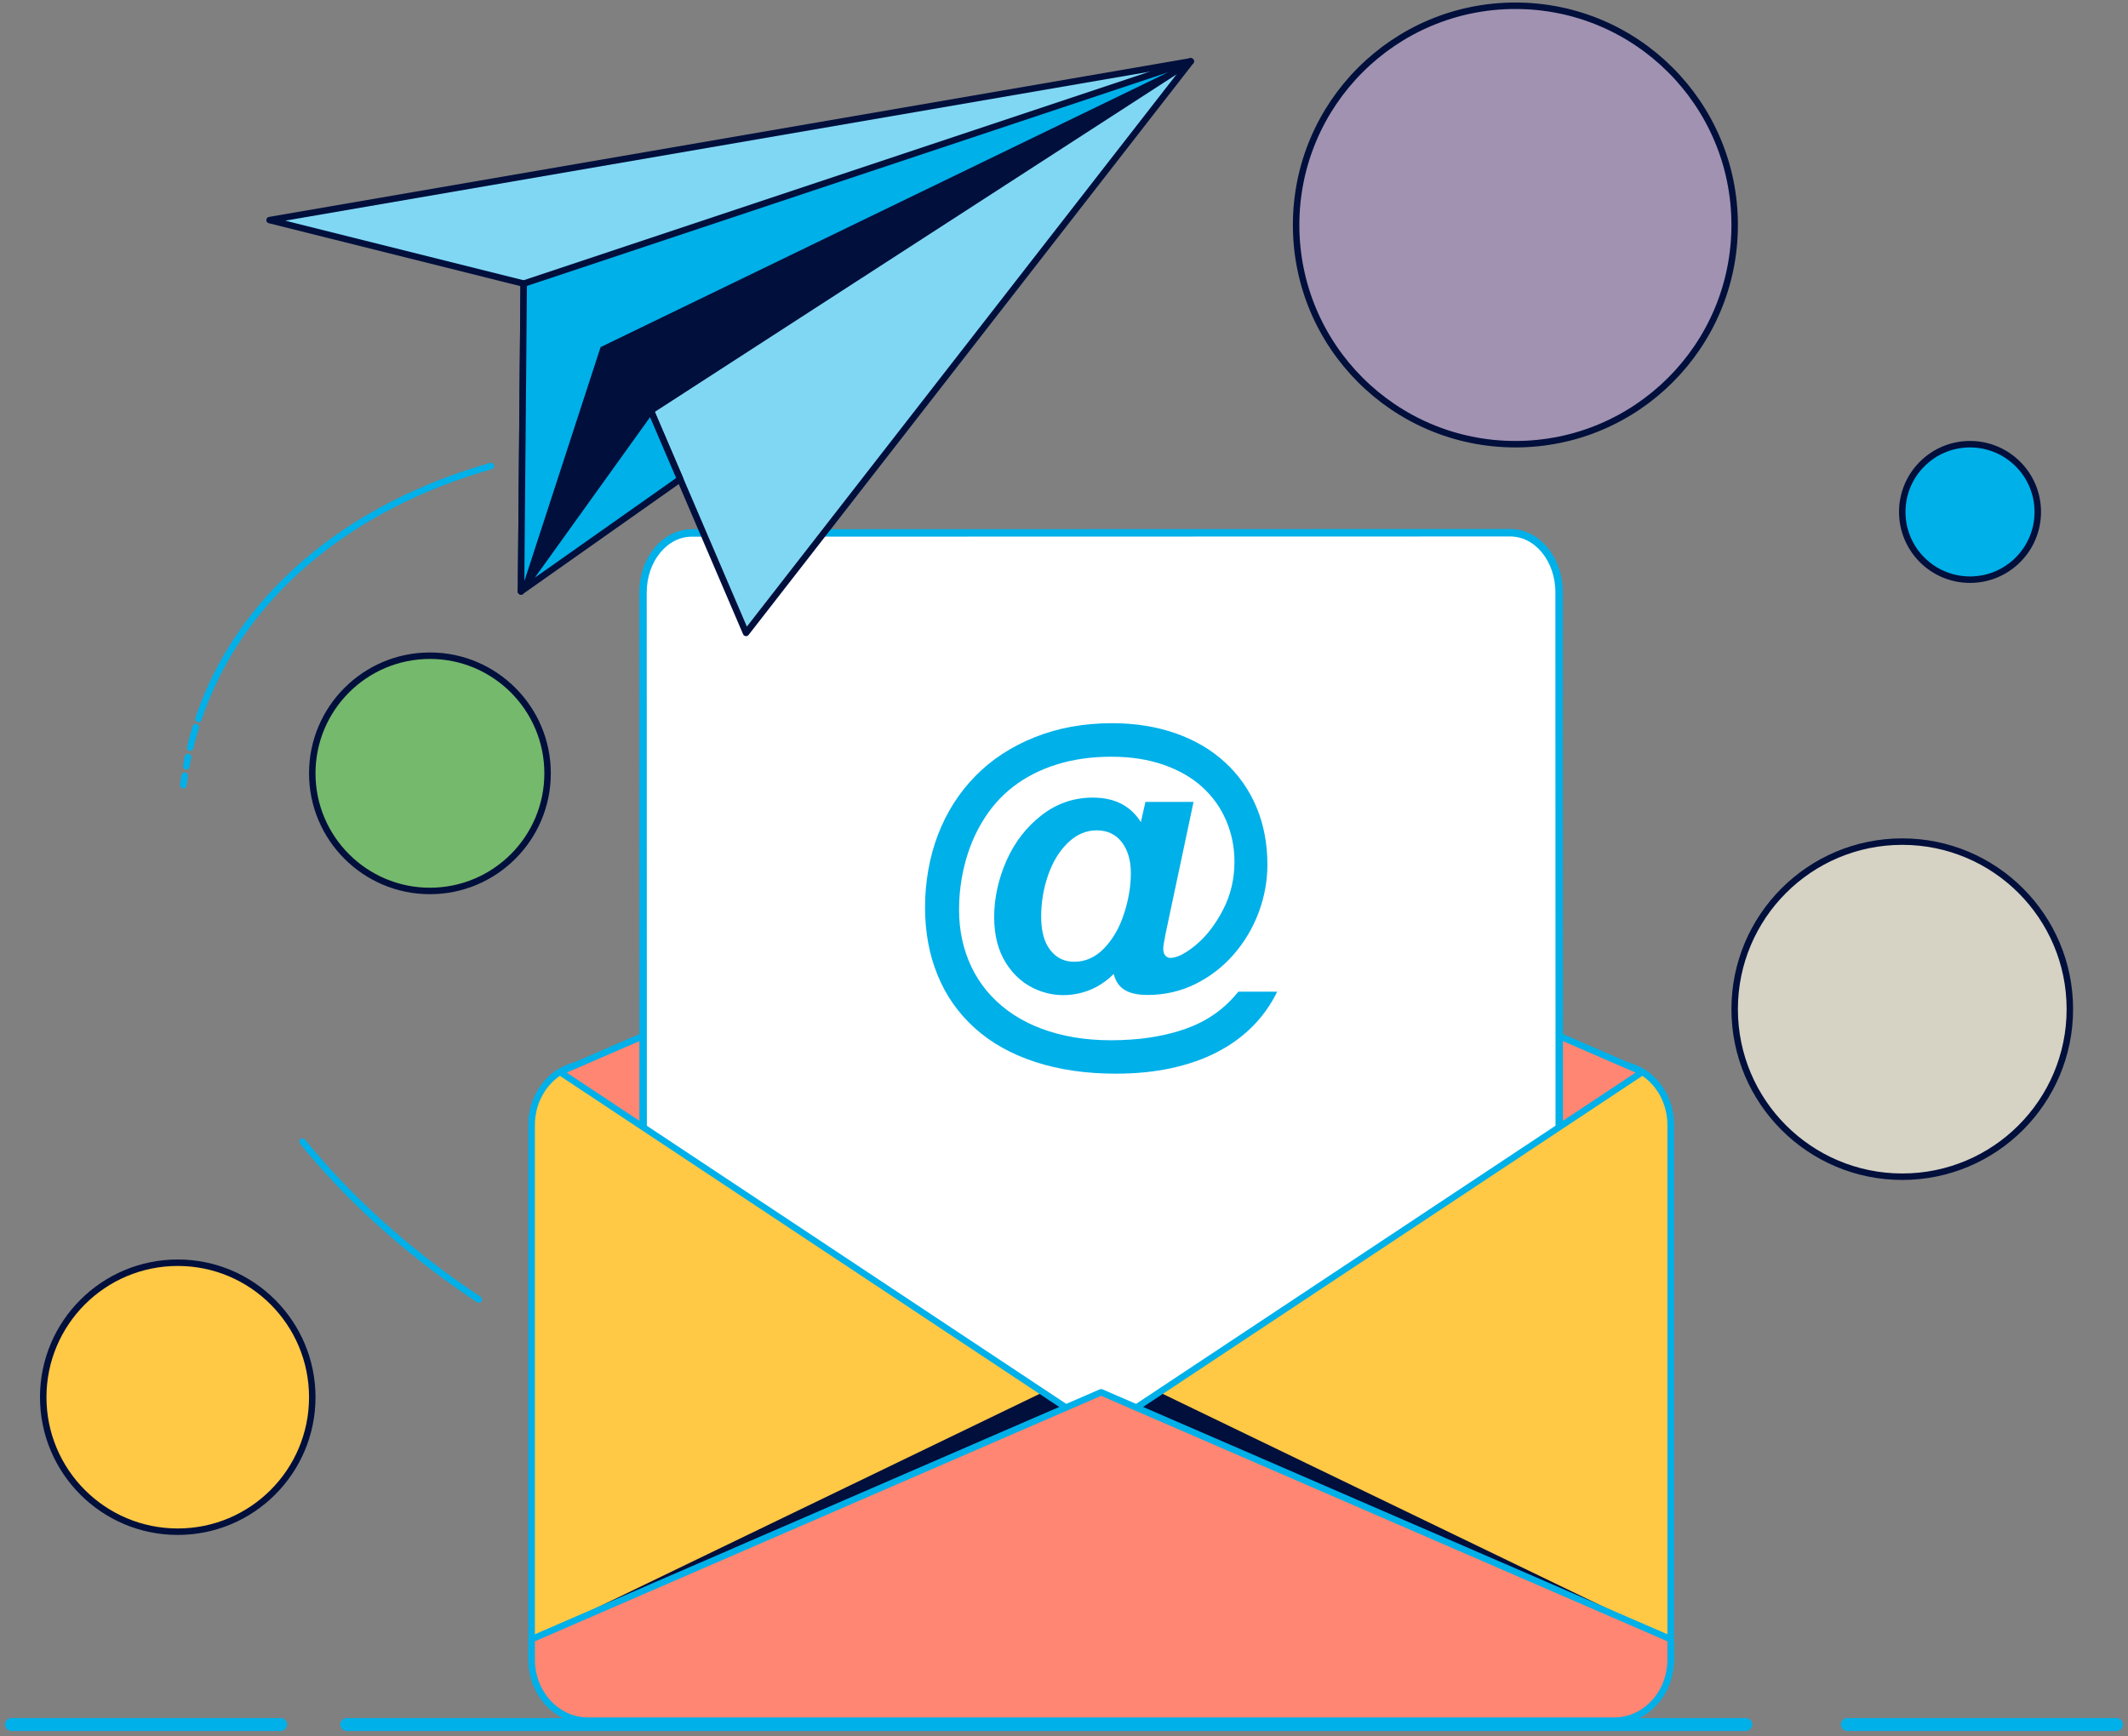
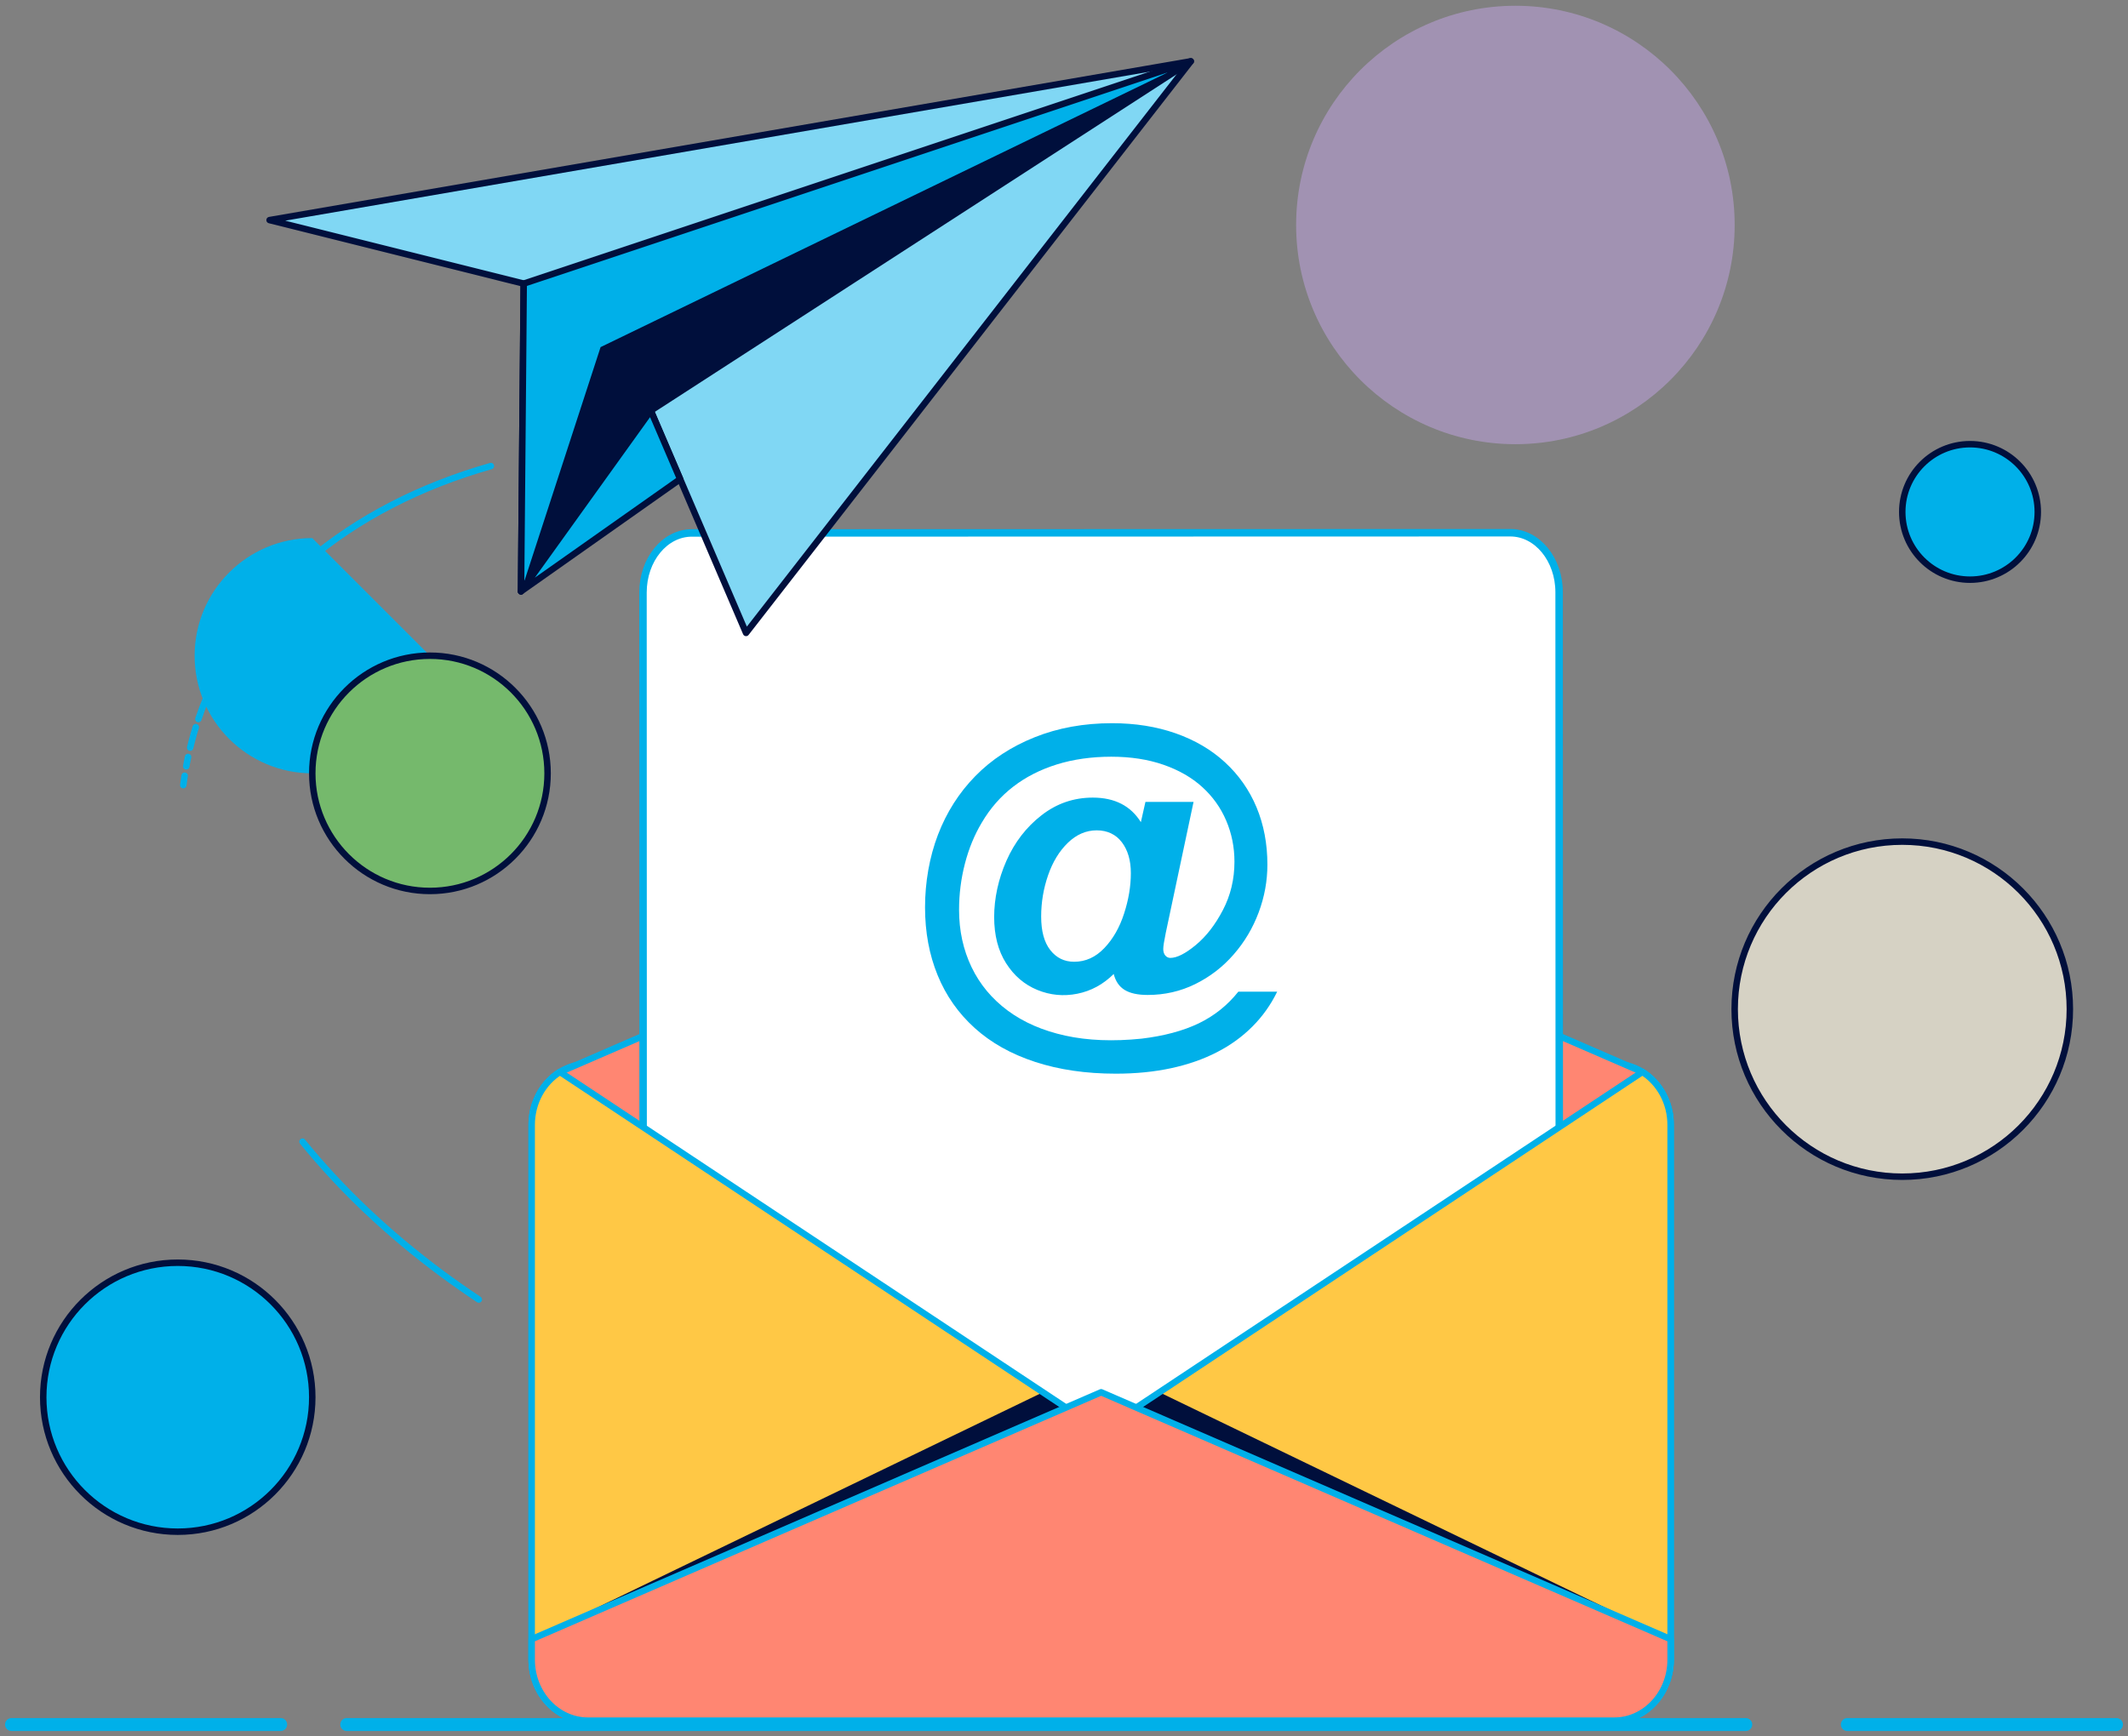
<svg xmlns="http://www.w3.org/2000/svg" id="Ebene_1" viewBox="0 0 513.48 419.01">
  <rect x="0" y="0" width="513.48" height="419.01" fill="#808080" stroke="none" />
  <defs>
    <style>.cls-1,.cls-2,.cls-3,.cls-4,.cls-5,.cls-6,.cls-7,.cls-8,.cls-9,.cls-10,.cls-11,.cls-12{fill:none;}.cls-2{clip-path:url(#clippath-5);}.cls-3{clip-path:url(#clippath-3);}.cls-4{clip-path:url(#clippath-4);}.cls-5{clip-path:url(#clippath-2);}.cls-6{clip-path:url(#clippath-1);}.cls-13{fill:#00b0e9;}.cls-14{fill:#000f3c;}.cls-15{fill:#fff;}.cls-16{fill:#ffc845;}.cls-17{fill:#ff8672;}.cls-18{fill:#80d7f4;}.cls-19{fill:#a192b2;}.cls-20{fill:#d6d2c4;}.cls-21{fill:#1d1d1b;}.cls-22{fill:#75b96c;}.cls-7{stroke-width:3.12px;}.cls-7,.cls-8,.cls-9,.cls-10,.cls-12{stroke-linejoin:round;}.cls-7,.cls-8,.cls-9,.cls-12{stroke-linecap:round;}.cls-7,.cls-8,.cls-10,.cls-12{stroke:#00b0e9;}.cls-8,.cls-9,.cls-12{stroke-width:1.56px;}.cls-9{stroke:#000f3c;}.cls-10{stroke-width:1.8px;}.cls-11{clip-path:url(#clippath);}.cls-12{stroke-dasharray:0 0 0 0 0 0 52.3 52.3 2.3 2.3 2.3 2.3;stroke-dashoffset:104.6px;}</style>
    <clipPath id="clippath">
      <rect class="cls-1" width="513.48" height="419.01" />
    </clipPath>
    <clipPath id="clippath-1">
      <path class="cls-1" d="m265.71,345.36l130.59,67.98c4.08-2.55,6.82-7.33,6.82-12.8v-129c0-5.47-2.74-10.25-6.82-12.8l-130.59,86.63Z" />
    </clipPath>
    <clipPath id="clippath-2">
      <rect class="cls-1" width="513.48" height="419.01" />
    </clipPath>
    <clipPath id="clippath-3">
      <path class="cls-1" d="m128.29,271.54v129c0,5.47,2.74,10.25,6.82,12.8l130.59-67.98-130.59-86.63c-4.08,2.55-6.82,7.33-6.82,12.8" />
    </clipPath>
    <clipPath id="clippath-4">
      <rect class="cls-1" width="513.48" height="419.01" />
    </clipPath>
    <clipPath id="clippath-5">
      <rect class="cls-1" width="513.48" height="419.01" />
    </clipPath>
  </defs>
  <g class="cls-11">
    <path class="cls-21" d="m389.52,256.77c7.51,0,13.6,6.61,13.6,14.76v129c0,8.15-6.09,14.76-13.6,14.76h-247.63c-7.51,0-13.6-6.61-13.6-14.76v-129c0-8.15,6.09-14.76,13.6-14.76h247.63Z" />
    <path class="cls-8" d="m389.52,256.77c7.51,0,13.6,6.61,13.6,14.76v129c0,8.15-6.09,14.76-13.6,14.76h-247.63c-7.51,0-13.6-6.61-13.6-14.76v-129c0-8.15,6.09-14.76,13.6-14.76h247.63Z" />
    <path class="cls-17" d="m135.08,258.76l130.63-56.65,130.63,56.65c3.43,2.16,5.92,5.91,6.6,10.32-1.08,6.98-6.67,12.3-13.41,12.3h-247.63c-6.74,0-12.33-5.32-13.41-12.3.68-4.41,3.16-8.15,6.6-10.32" />
    <path class="cls-8" d="m135.08,258.76l130.63-56.65,130.63,56.65c3.43,2.16,5.92,5.91,6.6,10.32-1.08,6.98-6.67,12.3-13.41,12.3h-247.63c-6.74,0-12.33-5.32-13.41-12.3.68-4.41,3.16-8.15,6.6-10.32Z" />
    <path class="cls-15" d="m155.15,143c0-7.94,5.27-14.37,11.78-14.37l197.5-.05c6.51,0,11.78,6.43,11.78,14.37l.06,231.52c0,7.94-5.27,14.38-11.78,14.38l-197.49.05c-6.51,0-11.79-6.43-11.79-14.38l-.06-231.52Z" />
    <path class="cls-10" d="m155.15,143c0-7.94,5.27-14.37,11.78-14.37l197.5-.05c6.51,0,11.78,6.43,11.78,14.37l.06,231.52c0,7.94-5.27,14.38-11.78,14.38l-197.49.05c-6.51,0-11.79-6.43-11.79-14.38l-.06-231.52Z" />
    <path class="cls-13" d="m251.23,221.22c0,3.52.73,6.21,2.2,8.09,1.47,1.88,3.39,2.82,5.76,2.82,2.76,0,5.18-1.1,7.28-3.3,2.1-2.2,3.69-4.98,4.77-8.34,1.09-3.36,1.63-6.6,1.63-9.74,0-1.55-.18-2.95-.55-4.2-.37-1.25-.91-2.34-1.63-3.28-.72-.94-1.58-1.65-2.6-2.13-1.01-.48-2.16-.73-3.45-.73-2.58,0-4.9,1.01-6.97,3.01-2.07,2.01-3.66,4.62-4.77,7.83s-1.67,6.53-1.67,9.96m24.06-22.78l1.1-4.88h11.61l-6.69,31.54c-.41,1.99-.62,3.31-.62,3.96s.17,1.2.5,1.58c.34.38.74.57,1.21.57,1.58,0,3.63-1.03,6.13-3.1,2.51-2.07,4.69-4.88,6.55-8.44,1.86-3.56,2.79-7.46,2.79-11.68,0-3.52-.67-6.83-2-9.94-1.33-3.11-3.26-5.81-5.78-8.09-2.52-2.29-5.64-4.08-9.35-5.37-3.71-1.29-7.91-1.94-12.6-1.94s-9.16.62-13.15,1.87c-3.99,1.25-7.49,3.03-10.51,5.37-3.02,2.33-5.54,5.21-7.56,8.64-1.79,2.99-3.15,6.3-4.09,9.94-.94,3.64-1.41,7.35-1.41,11.13,0,5.04,1.01,9.65,3.01,13.83,2.01,4.18,4.93,7.68,8.75,10.51,3.83,2.83,8.45,4.84,13.88,6.03,5.43,1.19,11.55,1.43,18.39.73,5.42-.65,10.02-1.88,13.79-3.69,3.77-1.82,6.96-4.37,9.57-7.65h9.37c-1.52,3.14-3.51,5.94-5.96,8.4-2.45,2.46-5.31,4.54-8.6,6.22-3.28,1.69-6.96,2.97-11.04,3.85-4.08.88-8.52,1.32-13.33,1.32-7.21,0-13.71-.95-19.48-2.84-5.78-1.89-10.64-4.62-14.58-8.18-3.94-3.56-6.93-7.81-8.95-12.76-2.02-4.94-3.03-10.4-3.03-16.38s1.04-12.08,3.12-17.51c2.08-5.42,5.08-10.14,9-14.14,3.91-4,8.69-7.13,14.34-9.39,5.64-2.26,11.87-3.39,18.67-3.39,5.57,0,10.68.81,15.33,2.44,4.65,1.63,8.63,3.97,11.94,7.02,3.31,3.05,5.84,6.66,7.59,10.84,1.74,4.18,2.62,8.79,2.62,13.83,0,3.93-.7,7.78-2.11,11.55-1.41,3.77-3.42,7.16-6.05,10.16-2.62,3.01-5.71,5.38-9.26,7.13-3.55,1.75-7.38,2.62-11.48,2.62-2.37,0-4.22-.4-5.54-1.21-1.32-.81-2.2-2.09-2.64-3.85-2.55,2.52-5.48,4.11-8.8,4.77-3.31.66-6.53.35-9.63-.92-3.11-1.28-5.62-3.42-7.54-6.44-1.92-3.02-2.88-6.74-2.88-11.17s.99-9.13,2.97-13.59c1.98-4.46,4.79-8.11,8.45-10.95,3.65-2.85,7.78-4.27,12.38-4.27,5.28,0,9.15,1.98,11.61,5.94" />
    <path class="cls-16" d="m396.3,413.34l-130.59-67.98,130.59-86.63c4.08,2.55,6.82,7.33,6.82,12.8v129c0,5.48-2.75,10.25-6.82,12.8" />
  </g>
  <g class="cls-6">
    <polygon class="cls-14" points="279.76 336.04 273.82 339.98 403.12 395.63 279.76 336.04" />
  </g>
  <g class="cls-5">
    <path class="cls-8" d="m396.3,413.34l-130.59-67.98,130.59-86.63c4.08,2.55,6.82,7.33,6.82,12.8v129c0,5.48-2.75,10.25-6.82,12.8Z" />
    <path class="cls-16" d="m135.11,413.34l130.59-67.98-130.59-86.63c-4.08,2.55-6.82,7.33-6.82,12.8v129c0,5.48,2.75,10.25,6.82,12.8" />
  </g>
  <g class="cls-3">
    <polygon class="cls-14" points="128.29 395.63 257.21 339.72 251.65 336.04 128.29 395.63" />
  </g>
  <g class="cls-4">
    <path class="cls-8" d="m135.11,413.34l130.59-67.98-130.59-86.63c-4.08,2.55-6.82,7.33-6.82,12.8v129c0,5.48,2.75,10.25,6.82,12.8Z" />
    <path class="cls-17" d="m389.52,415.3h-247.63c-7.51,0-13.6-6.61-13.6-14.76v-4.91l137.41-59.59,137.42,59.59v4.91c0,8.15-6.09,14.76-13.6,14.76" />
    <path class="cls-8" d="m389.52,415.3h-247.63c-7.51,0-13.6-6.61-13.6-14.76v-4.91l137.41-59.59,137.42,59.59v4.91c0,8.15-6.09,14.76-13.6,14.76Z" />
  </g>
  <polygon class="cls-18" points="65.05 53.12 287.33 14.8 180.02 152.76 157.03 99.11 125.72 142.73 126.37 68.45 65.05 53.12" />
  <polygon class="cls-9" points="65.05 53.12 287.33 14.8 180.02 152.76 157.03 99.11 125.72 142.73 126.37 68.45 65.05 53.12" />
  <polygon class="cls-14" points="126.37 68.45 287.33 14.8 157.03 99.11 125.72 142.73 126.37 68.45" />
  <polygon class="cls-13" points="126.37 68.45 125.72 142.73 144.92 83.78 287.33 14.8 126.37 68.45" />
  <polygon class="cls-9" points="126.37 68.45 287.33 14.8 157.03 99.11 125.72 142.73 126.37 68.45" />
  <polygon class="cls-13" points="157.03 99.11 125.72 142.73 164.12 115.65 157.03 99.11" />
  <polygon class="cls-9" points="157.03 99.11 125.72 142.73 164.12 115.65 157.03 99.11" />
  <g class="cls-2">
    <path class="cls-12" d="m44.23,189.5c.61-4.76,1.61-9.44,3.01-14" />
    <path class="cls-8" d="m47.87,173.55c4.73-14.11,13.37-27.06,26.09-37.94,12.43-10.63,27.61-18.32,44.48-23.12m-2.91,201.16c-2.96-1.97-5.88-4.02-8.76-6.14-13.3-9.84-24.58-20.63-33.77-31.96" />
    <path class="cls-13" d="m459.01,203.13c22.32,0,40.44,18.12,40.44,40.44s-18.12,40.44-40.44,40.44-40.44-18.12-40.44-40.44,18.12-40.44,40.44-40.44" />
    <path class="cls-20" d="m459.01,203.13c22.32,0,40.44,18.12,40.44,40.44s-18.12,40.44-40.44,40.44-40.44-18.12-40.44-40.44,18.12-40.44,40.44-40.44" />
    <circle class="cls-9" cx="459.01" cy="243.57" r="40.44" />
    <path class="cls-19" d="m365.66,1.39c29.2,0,52.91,23.71,52.91,52.91s-23.71,52.91-52.91,52.91-52.91-23.71-52.91-52.91S336.46,1.39,365.66,1.39" />
-     <circle class="cls-9" cx="365.66" cy="54.3" r="52.91" />
    <path class="cls-13" d="m475.36,107.21c9.02,0,16.35,7.32,16.35,16.35s-7.32,16.35-16.35,16.35-16.35-7.32-16.35-16.35,7.32-16.35,16.35-16.35" />
    <circle class="cls-9" cx="475.36" cy="123.56" r="16.35" />
    <path class="cls-13" d="m42.89,304.77c17.92,0,32.46,14.54,32.46,32.46s-14.54,32.46-32.46,32.46-32.46-14.54-32.46-32.46,14.54-32.46,32.46-32.46" />
-     <path class="cls-16" d="m42.89,304.77c17.92,0,32.46,14.54,32.46,32.46s-14.54,32.46-32.46,32.46-32.46-14.54-32.46-32.46,14.54-32.46,32.46-32.46" />
    <circle class="cls-9" cx="42.89" cy="337.23" r="32.46" />
-     <path class="cls-13" d="m103.74,158.26c15.67,0,28.39,12.72,28.39,28.39s-12.72,28.39-28.39,28.39-28.39-12.72-28.39-28.39,12.72-28.39,28.39-28.39" />
+     <path class="cls-13" d="m103.74,158.26s-12.72,28.39-28.39,28.39-28.39-12.72-28.39-28.39,12.72-28.39,28.39-28.39" />
    <path class="cls-22" d="m103.74,158.26c15.67,0,28.39,12.72,28.39,28.39s-12.72,28.39-28.39,28.39-28.39-12.72-28.39-28.39,12.72-28.39,28.39-28.39" />
    <path class="cls-9" d="m103.74,158.26c15.67,0,28.39,12.72,28.39,28.39s-12.72,28.39-28.39,28.39-28.39-12.72-28.39-28.39,12.72-28.39,28.39-28.39Z" />
    <path class="cls-7" d="m510.7,416.23h-64.95m-378.02,0H2.78m80.88,0h337.59" />
  </g>
</svg>